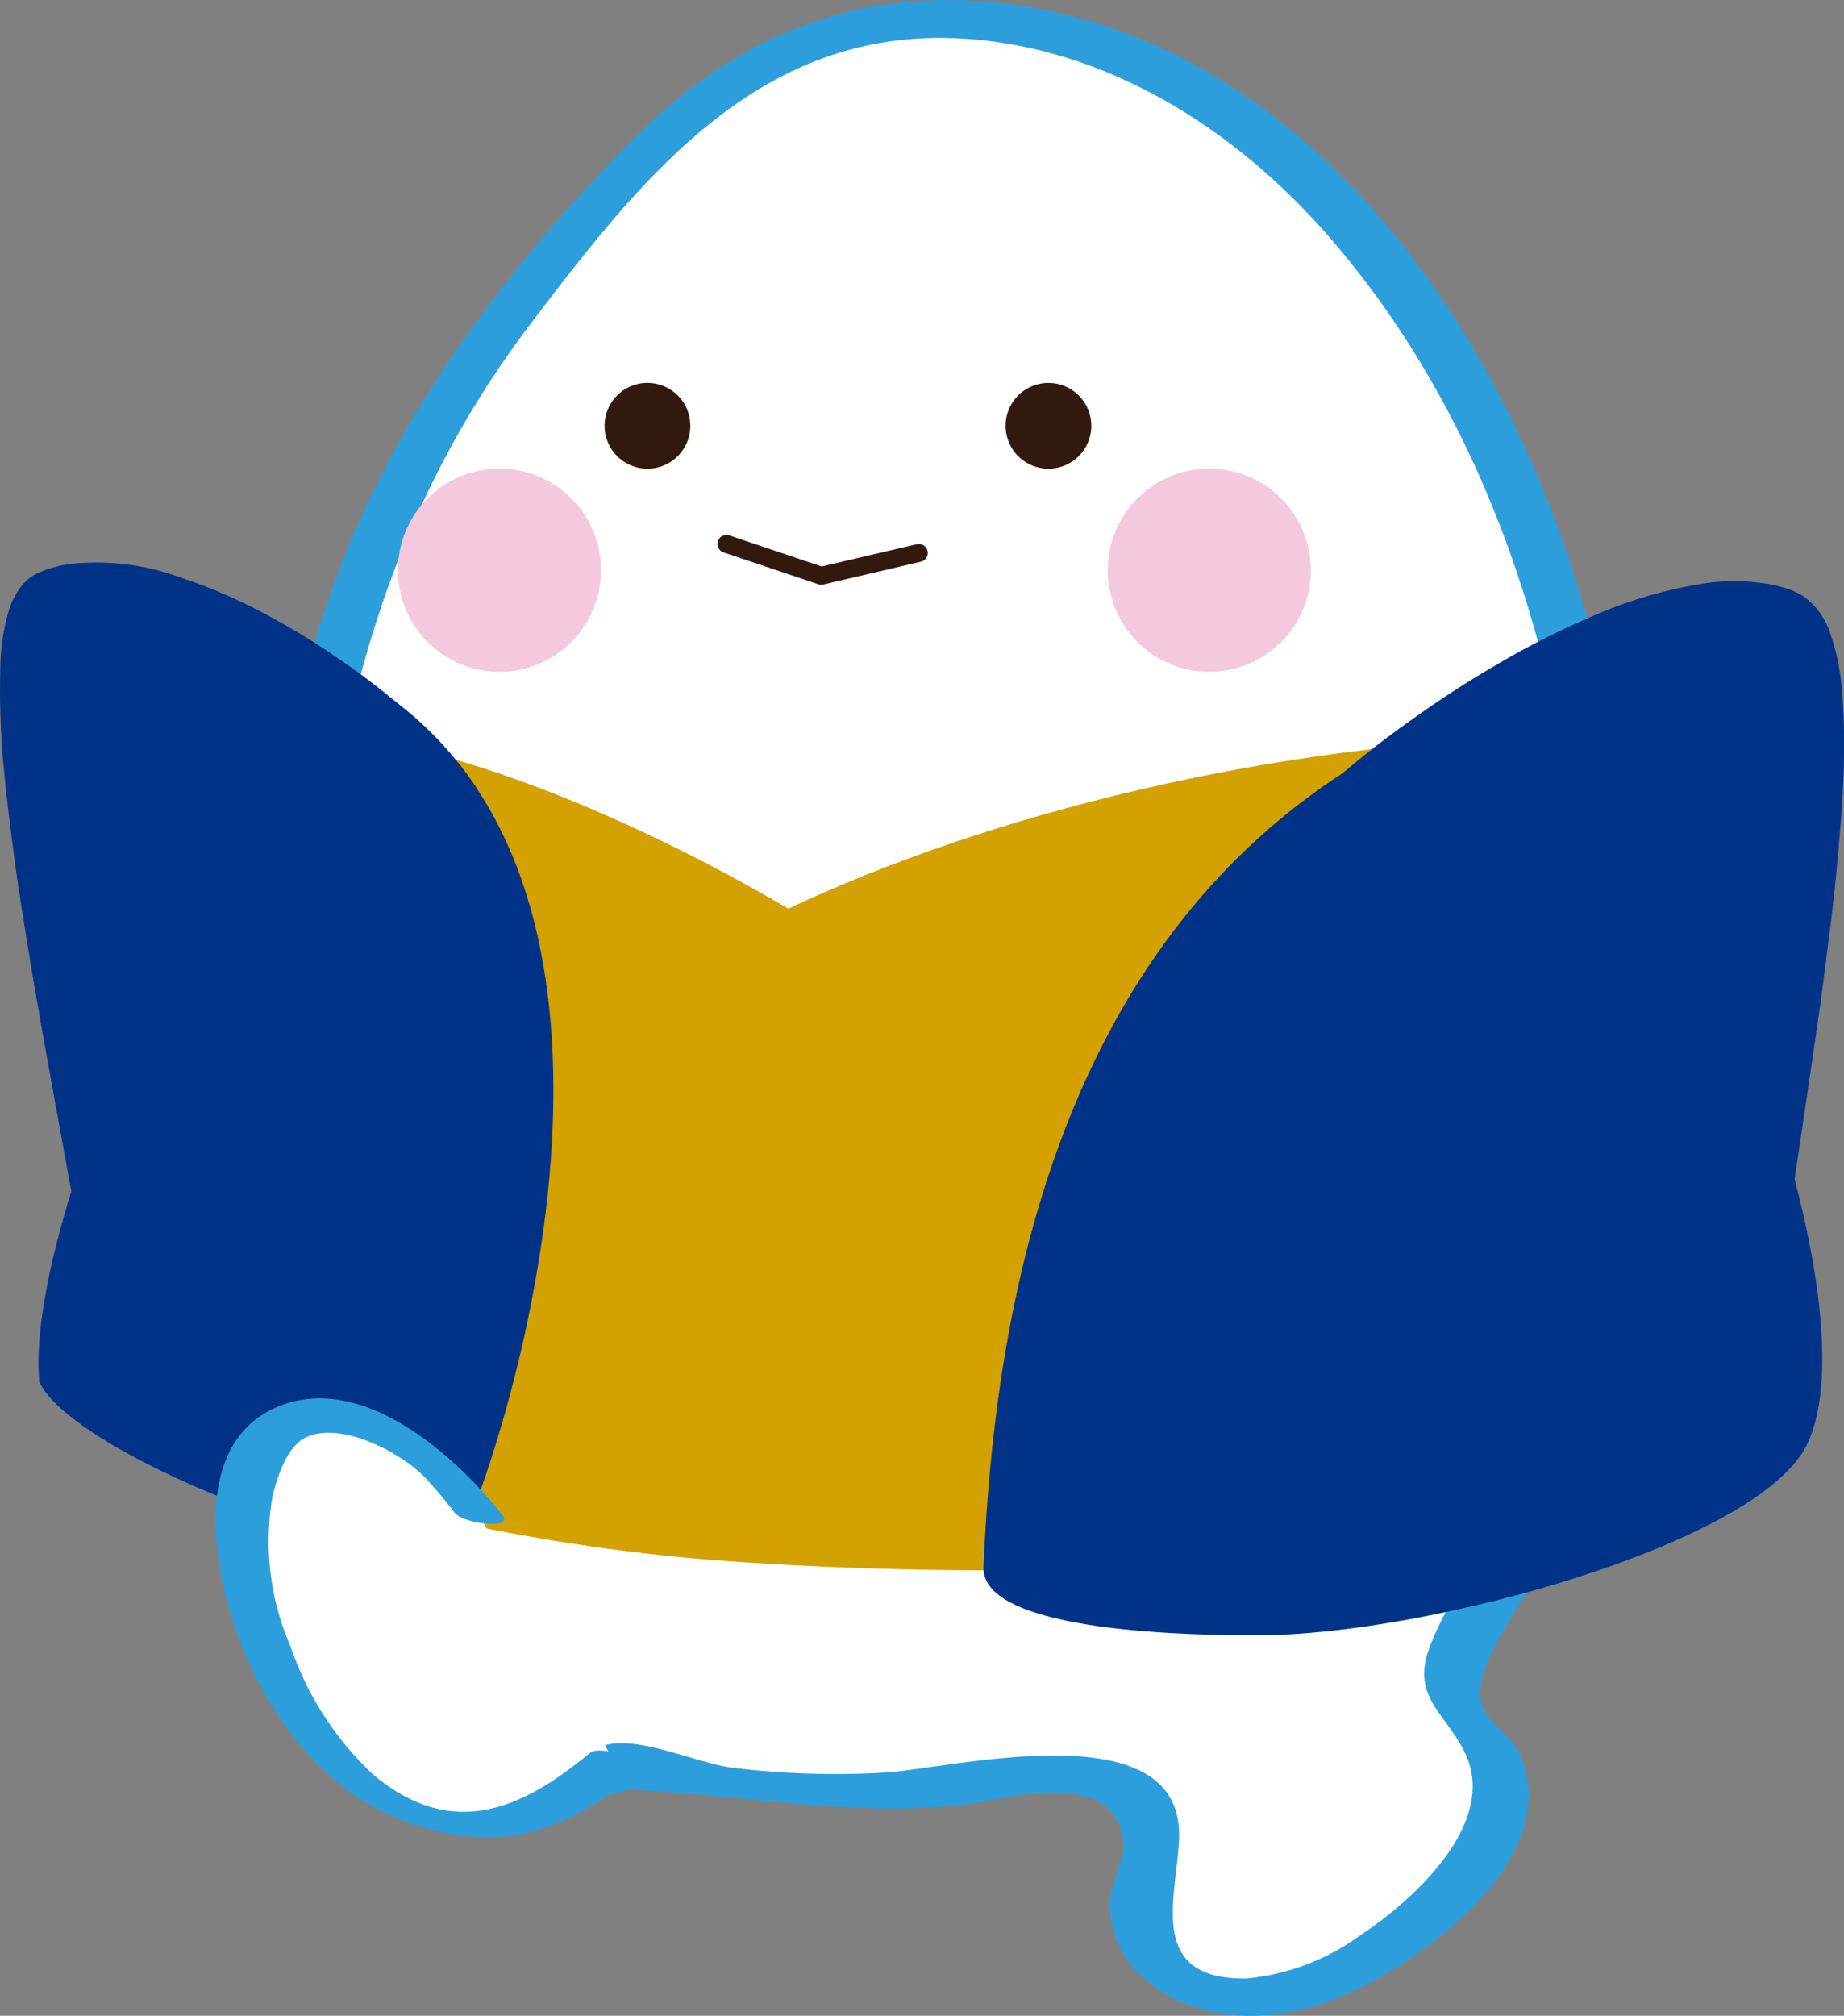
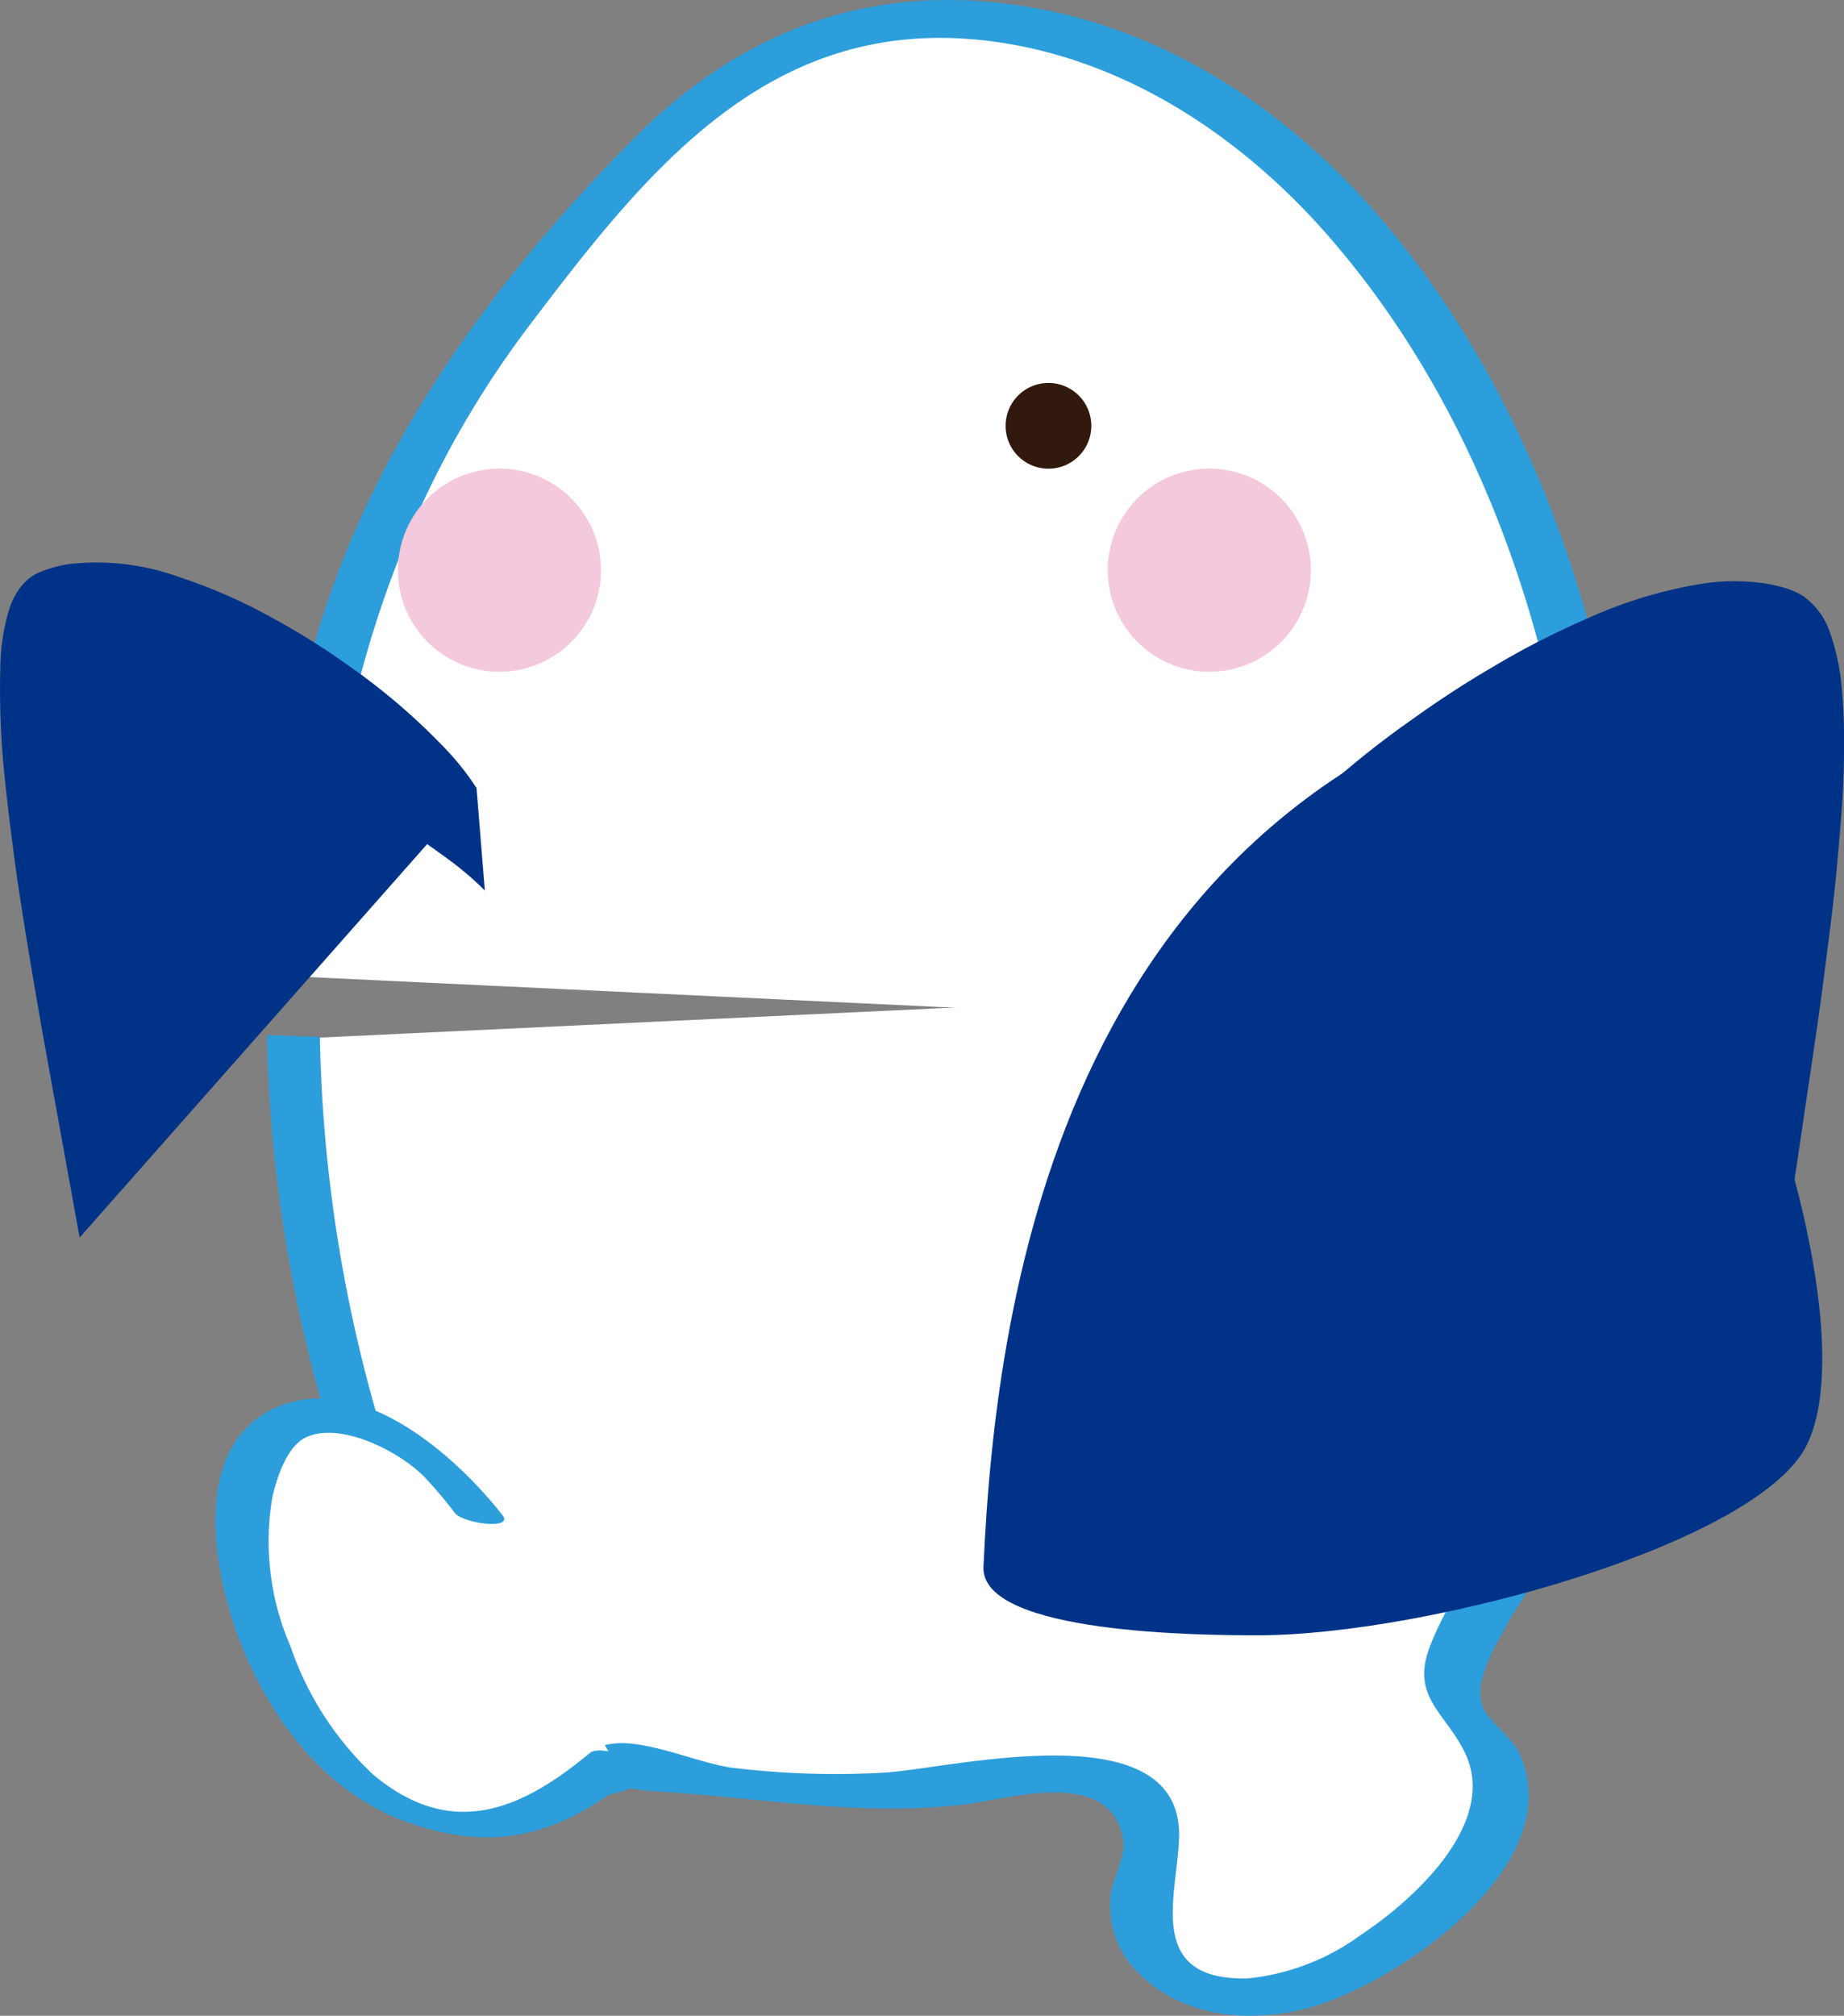
<svg xmlns="http://www.w3.org/2000/svg" id="Group_2995" data-name="Group 2995" width="92.253" height="100.801" viewBox="0 0 92.253 100.801">
  <rect x="0" y="0" width="92.253" height="100.801" fill="#808080" stroke="none" />
  <path id="Path_5917" data-name="Path 5917" d="M2163.881,286.909c.623-8.505,1.689-18.276,7.233-27.522,3.855-6.438,13.165-17.309,17.255-18.844a23.078,23.078,0,0,1,8.134-1.5c18.033,0,33.474,20.524,33.428,51Z" transform="translate(-2149.42 -238.096)" fill="#fff" />
  <path id="Path_5918" data-name="Path 5918" d="M2164.3,307.429a66.14,66.14,0,0,0,3.088,19.811c-1.9-.56-4.461,17.047,3.052,18a19.461,19.461,0,0,0,6.6.072,7.189,7.189,0,0,0,2.934-1.463c.1-.073.19-.145.289-.226,6.081,1.611,11.744,2.031,20.019.792,2.945-.441,5.74.018,6.6,1.141,1.467,1.92-2.316,5.427.711,8.243,5.761,5.359,18.025-4.253,16.96-9.834-.38-1.978-4.244-3.28-1.607-6.7,5.85-7.588,8.52-17.537,7.4-32.965Z" transform="translate(-2149.532 -255.483)" fill="#fff" />
  <path id="Path_5919" data-name="Path 5919" d="M2165.021,308.406a73.08,73.08,0,0,0,3.178,20.01c.2.656-.817.827-1.2.827.826,0-.127,1.543-.334,2.482a22.265,22.265,0,0,0-.467,4.709c-.007,3.025.293,8.258,3.963,9,1.644.332,1.154,2.069-.467,1.741-5.031-1.017-6.15-6.534-6.143-10.956,0-2.219-.168-8.849,3.2-8.843l-1.2.827a73.257,73.257,0,0,1-3.181-19.892Z" transform="translate(-2149.018 -256.553)" fill="#2d9edc" />
  <path id="Path_5920" data-name="Path 5920" d="M2233.266,298.09a80.873,80.873,0,0,1-.046,19.479,40.4,40.4,0,0,1-3.861,13.155c-.823,1.625-1.95,3.047-2.811,4.631-.485.89-1.444,2.552-1.107,3.666.28.926,1.492,1.6,1.9,2.512,2.544,5.6-6.22,11.564-10.618,12.72-2.781.731-6,.491-8.21-1.536a4.731,4.731,0,0,1-1.65-3.888c.024-.883.771-2.094.656-2.917-.536-3.865-5.96-2.048-8.174-1.818-5.3.549-9.91-.36-15.116-.679-3.078-.189.306-.526-2.36.146-.882.222-1.658.8-2.588,1.021a20.757,20.757,0,0,1-6.937-.068c-1.436-.163-2.032-2.069-.246-1.866,2.746.311,5.172.626,7.746-.571,1.026-.478,1.052-.9,2.077-1.045,1.73-.249,4.329.98,6.054,1.2a42.728,42.728,0,0,0,7.509.245c3.3-.167,15.027-3.211,14.82,3.265-.095,2.909-1.7,7.113,3.395,7.025a11.5,11.5,0,0,0,5.7-2.179c2.574-1.7,6.956-5.611,5.183-9.158-1.014-2.031-2.708-2.764-1.708-5.323,1.365-3.493,4.237-6.354,5.567-10.022,3.2-8.817,2.922-18.466,2.021-27.662Z" transform="translate(-2151.317 -253.829)" fill="#2d9edc" />
  <path id="Path_5921" data-name="Path 5921" d="M2162.343,282.012a75.42,75.42,0,0,1,2.531-12.52c2.813-9.509,8.843-17.732,15.754-24.722,5.641-5.7,12.359-8.1,20.446-6.563,6.98,1.327,12.972,5.566,17.445,10.976,8.957,10.832,12.756,25.818,12.419,40.328l-2.651.095c.3-14.512-3.582-29.479-12.848-40.085-4.6-5.264-10.877-9.293-17.98-9.821-10.309-.765-16.258,6.81-21.919,14.267-6.393,8.42-9.378,17.928-10.4,28.375Z" transform="translate(-2149.011 -237.751)" fill="#2d9edc" />
-   <path id="Path_5922" data-name="Path 5922" d="M2161.551,287.842c7.43,0,18.181,5.169,24.135,8.7,9.481-4.487,24.536-8.7,41.31-8.7,2.013,0,6.244,37.547,6.244,37.547s-19.715,5.793-49.826,3.832c-19.223-1.252-31.439-7.669-31.439-7.669Z" transform="translate(-2146.248 -251.099)" fill="#d3a100" />
-   <path id="Path_5923" data-name="Path 5923" d="M2168.088,326.173c-2.314,2.9-19.591-3.792-21.256-7.562-.532-5.63,4.081-18.508,10.869-29.526.713-1.881-.62-6.859,1.935-7.193,20.066,7.43,11.56,36.907,8.452,44.281" transform="translate(-2144.866 -249.513)" fill="#038" />
  <path id="Path_5924" data-name="Path 5924" d="M2225,331.714c8.461-.007,24.937-4.55,27.418-9.491,2.366-4.708-.714-17.914-7.863-31.284-1.767-1.881,3.435-7.113-2.9-7.448-26.31,5.951-29.792,31.031-30.414,44.794-.153,3.395,11.125,3.432,13.76,3.429" transform="translate(-2162.039 -249.939)" fill="#038" />
  <path id="Path_5925" data-name="Path 5925" d="M2179.3,351.53c-2.146,1.708-4.26,4.522-10.065,2.559-6.547-2.213-11.5-15.353-6.547-19.3,2.947-2.347,7.371.97,9.826,4.322" transform="translate(-2148.565 -263.398)" fill="#fff" />
  <path id="Path_5926" data-name="Path 5926" d="M2180.042,351.753c-3.635,3.01-6.913,4.186-11.594,2.52-4.12-1.466-6.917-5.24-8.427-9.219-1.276-3.364-2.386-9.566,1.793-11.479,4.26-1.95,9.048,2.35,11.41,5.35.579.736-1.958.43-2.39-.117a22.188,22.188,0,0,0-1.513-1.791c-1.216-1.246-4.136-2.776-5.89-2.005-.988.434-1.486,2.01-1.718,2.989a13.138,13.138,0,0,0,.9,7.473,15.727,15.727,0,0,0,4.13,6.414c4.028,3.382,7.559,1.653,10.844-1.068.591-.489,2.956.518,2.454.933" transform="translate(-2148.083 -263.154)" fill="#2d9edc" />
-   <path id="Path_5927" data-name="Path 5927" d="M2185.4,266a2.145,2.145,0,1,1,2.145,2.144A2.145,2.145,0,0,1,2185.4,266" transform="translate(-2155.154 -244.706)" fill="#32190e" />
  <path id="Path_5928" data-name="Path 5928" d="M2217.04,266a2.144,2.144,0,1,0-2.145,2.144A2.144,2.144,0,0,0,2217.04,266" transform="translate(-2162.443 -244.706)" fill="#32190e" />
  <path id="Path_5929" data-name="Path 5929" d="M2168.408,287.775c-2.936-3.817-15.638-12.177-21.4-9.786-3.366,1.4.561,20.14,1.547,32.252" transform="translate(-2144.567 -248.36)" fill="#038" />
-   <path id="Path_5930" data-name="Path 5930" d="M2168.008,287.377s-.116-.192-.362-.536a13.484,13.484,0,0,0-1.177-1.419,32.02,32.02,0,0,0-5-4.269,36.017,36.017,0,0,0-3.752-2.333,26.844,26.844,0,0,0-4.582-2,12.162,12.162,0,0,0-5.588-.641,6.227,6.227,0,0,0-1.583.483,2.514,2.514,0,0,0-.9.85,3.86,3.86,0,0,0-.409.833,10.459,10.459,0,0,0-.471,2.966,41.461,41.461,0,0,0,.213,5.477c.18,1.775.406,3.5.638,5.174.5,3.334,1.037,6.421,1.516,9.064.958,5.29,1.6,8.816,1.6,8.816s.016-.9-.021-2.472-.156-3.817-.368-6.5-.521-5.8-.819-9.135c-.162-1.664-.316-3.382-.421-5.119a45.876,45.876,0,0,1-.117-5.195,8.772,8.772,0,0,1,.374-2.311,1.659,1.659,0,0,1,.169-.368c.044-.086.128-.132.033-.087l.074-.038.037-.019.018-.01c-.154.07-.034.017-.065.031l.122-.042.242-.087c.165-.054.345-.082.516-.128a11.336,11.336,0,0,1,4.616.445,31.922,31.922,0,0,1,4.382,1.616c1.377.6,2.638,1.281,3.8,1.909a48.415,48.415,0,0,1,5.411,3.453,15.4,15.4,0,0,1,1.868,1.591" transform="translate(-2144.167 -247.962)" fill="#038" />
+   <path id="Path_5930" data-name="Path 5930" d="M2168.008,287.377s-.116-.192-.362-.536a13.484,13.484,0,0,0-1.177-1.419,32.02,32.02,0,0,0-5-4.269,36.017,36.017,0,0,0-3.752-2.333,26.844,26.844,0,0,0-4.582-2,12.162,12.162,0,0,0-5.588-.641,6.227,6.227,0,0,0-1.583.483,2.514,2.514,0,0,0-.9.85,3.86,3.86,0,0,0-.409.833,10.459,10.459,0,0,0-.471,2.966,41.461,41.461,0,0,0,.213,5.477c.18,1.775.406,3.5.638,5.174.5,3.334,1.037,6.421,1.516,9.064.958,5.29,1.6,8.816,1.6,8.816s.016-.9-.021-2.472-.156-3.817-.368-6.5-.521-5.8-.819-9.135a45.876,45.876,0,0,1-.117-5.195,8.772,8.772,0,0,1,.374-2.311,1.659,1.659,0,0,1,.169-.368c.044-.086.128-.132.033-.087l.074-.038.037-.019.018-.01c-.154.07-.034.017-.065.031l.122-.042.242-.087c.165-.054.345-.082.516-.128a11.336,11.336,0,0,1,4.616.445,31.922,31.922,0,0,1,4.382,1.616c1.377.6,2.638,1.281,3.8,1.909a48.415,48.415,0,0,1,5.411,3.453,15.4,15.4,0,0,1,1.868,1.591" transform="translate(-2144.167 -247.962)" fill="#038" />
  <path id="Path_5931" data-name="Path 5931" d="M2230.366,291.328c3.228-3.726,19.234-14.757,26.076-12.031,4,1.592.382,20.432-.143,32.686" transform="translate(-2167.136 -248.708)" fill="#038" />
  <path id="Path_5932" data-name="Path 5932" d="M2230.366,290.928a19.94,19.94,0,0,1,2.106-1.692c1.388-1.009,3.438-2.355,5.967-3.832a64.231,64.231,0,0,1,8.916-4.356,23.727,23.727,0,0,1,5.229-1.394,8.3,8.3,0,0,1,2.573.029,5.543,5.543,0,0,1,.58.147c.173.055.424.156.388.167a1.742,1.742,0,0,1,.431.674,9.463,9.463,0,0,1,.535,2.548c.089.924.117,1.872.119,2.818-.006,1.893-.06,3.784-.169,5.614-.2,3.663-.458,7.1-.6,10.057-.162,2.955-.217,5.427-.208,7.157s.068,2.718.068,2.718.137-.977.377-2.688l1.046-7.06c.215-1.463.454-3.045.667-4.727s.459-3.456.628-5.307.351-3.77.37-5.754c.01-.992,0-2-.09-3.029a11.381,11.381,0,0,0-.657-3.208,3.668,3.668,0,0,0-1.279-1.682,3.5,3.5,0,0,0-.956-.426,7.771,7.771,0,0,0-.848-.2,10.47,10.47,0,0,0-3.256-.007,22.641,22.641,0,0,0-5.691,1.711,40.721,40.721,0,0,0-4.83,2.476c-1.485.863-2.832,1.765-4.046,2.634a47.027,47.027,0,0,0-5.553,4.579,15.68,15.68,0,0,0-1.815,2.036" transform="translate(-2167.136 -248.307)" fill="#038" />
  <path id="Path_5933" data-name="Path 5933" d="M2229.879,274.778a5.079,5.079,0,1,0-5.079,5.079,5.078,5.078,0,0,0,5.079-5.079" transform="translate(-2164.3 -246.264)" fill="#f4c8dd" />
  <path id="Path_5934" data-name="Path 5934" d="M2171.306,274.778a5.079,5.079,0,1,1,5.079,5.079,5.078,5.078,0,0,1-5.079-5.079" transform="translate(-2151.399 -246.264)" fill="#f4c8dd" />
-   <path id="Path_5935" data-name="Path 5935" d="M2198.267,276.711a.439.439,0,0,0,.124-.011l4.859-1.136a.449.449,0,1,0-.2-.874l-4.734,1.107-4.608-1.55a.449.449,0,1,0-.286.851l4.729,1.591a.457.457,0,0,0,.122.023" transform="translate(-2157.209 -247.469)" fill="#32190e" />
</svg>